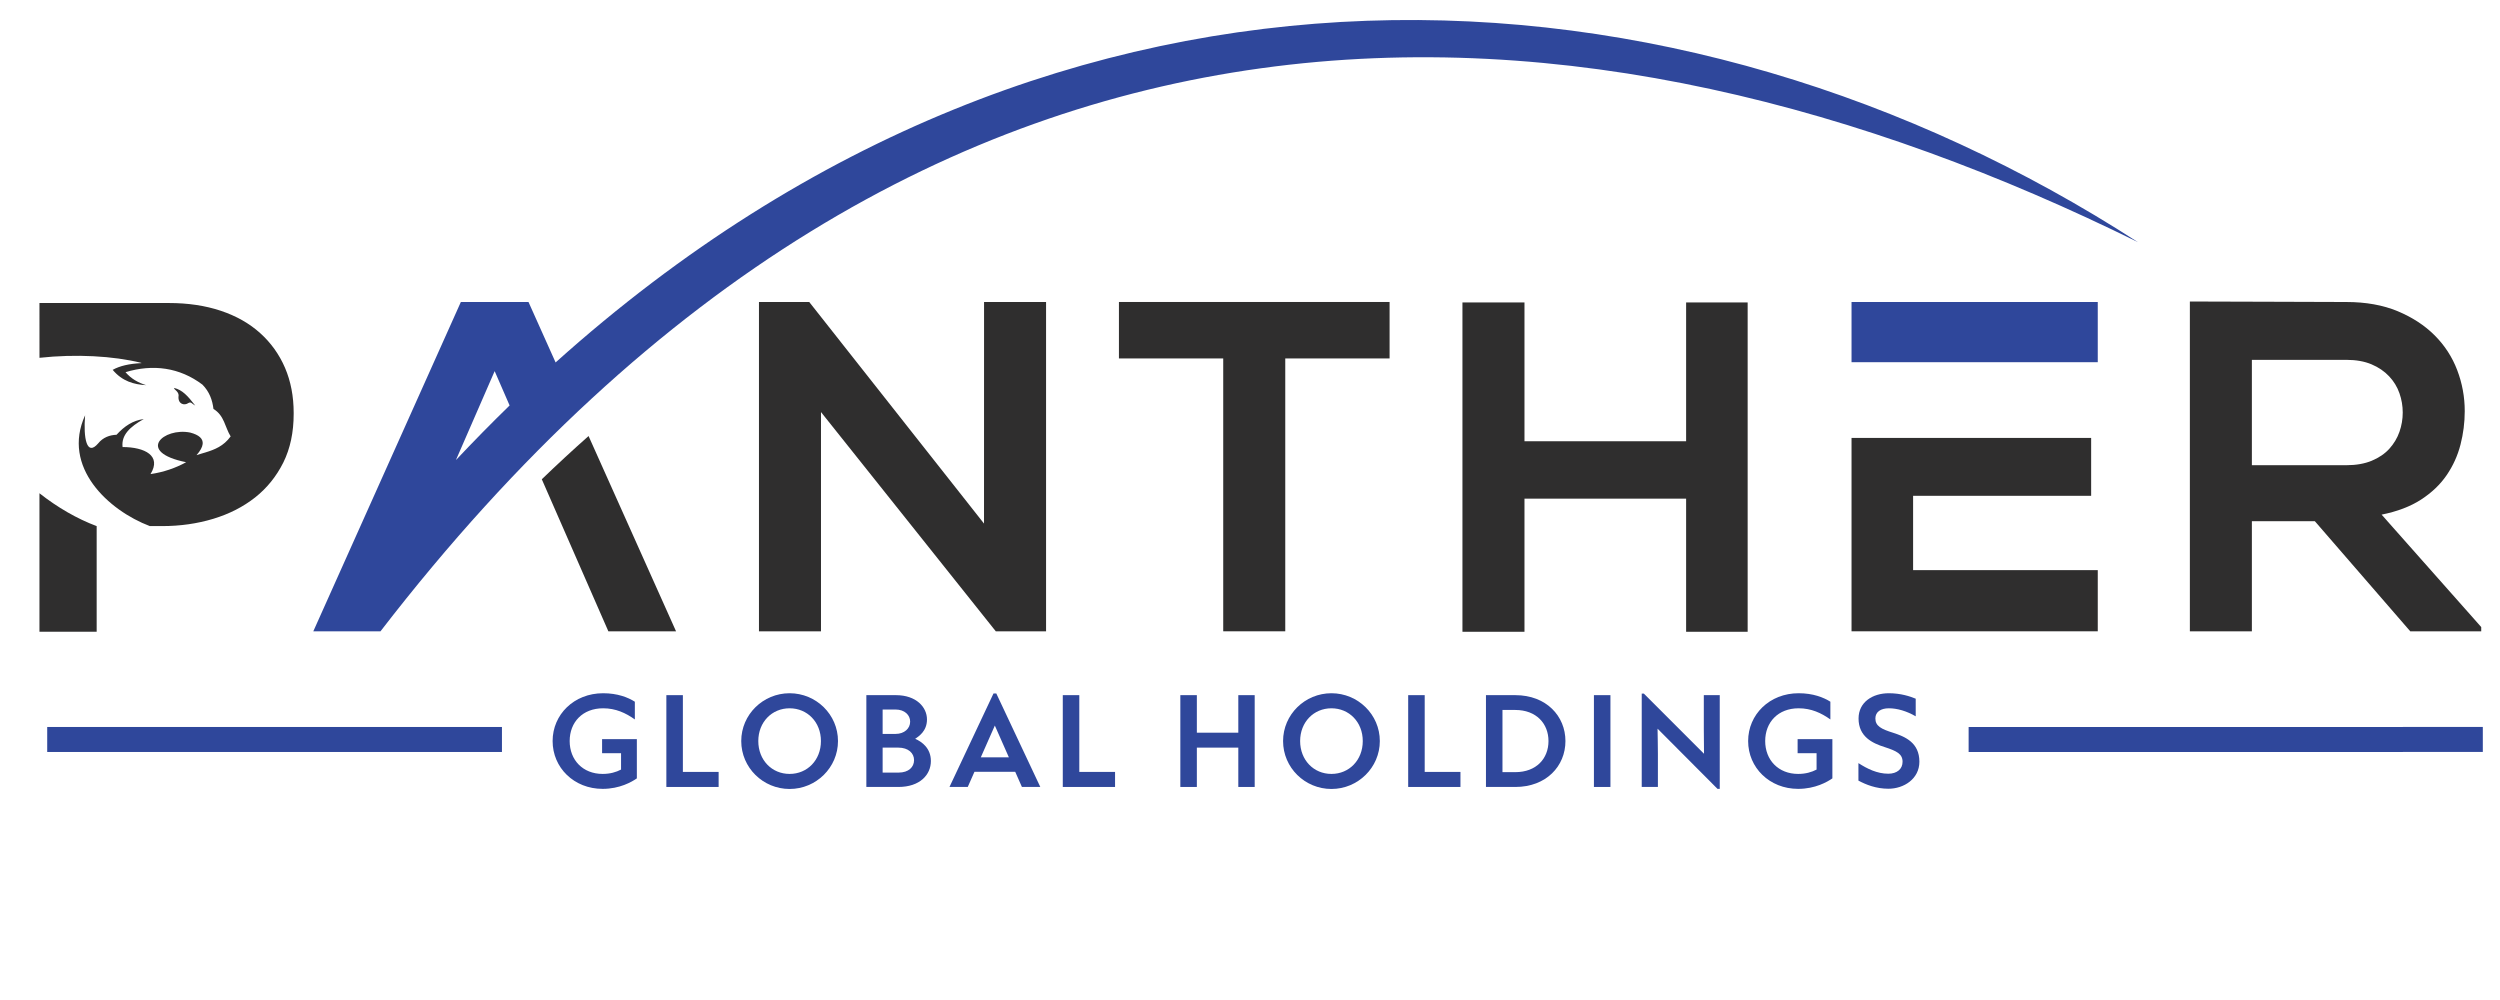
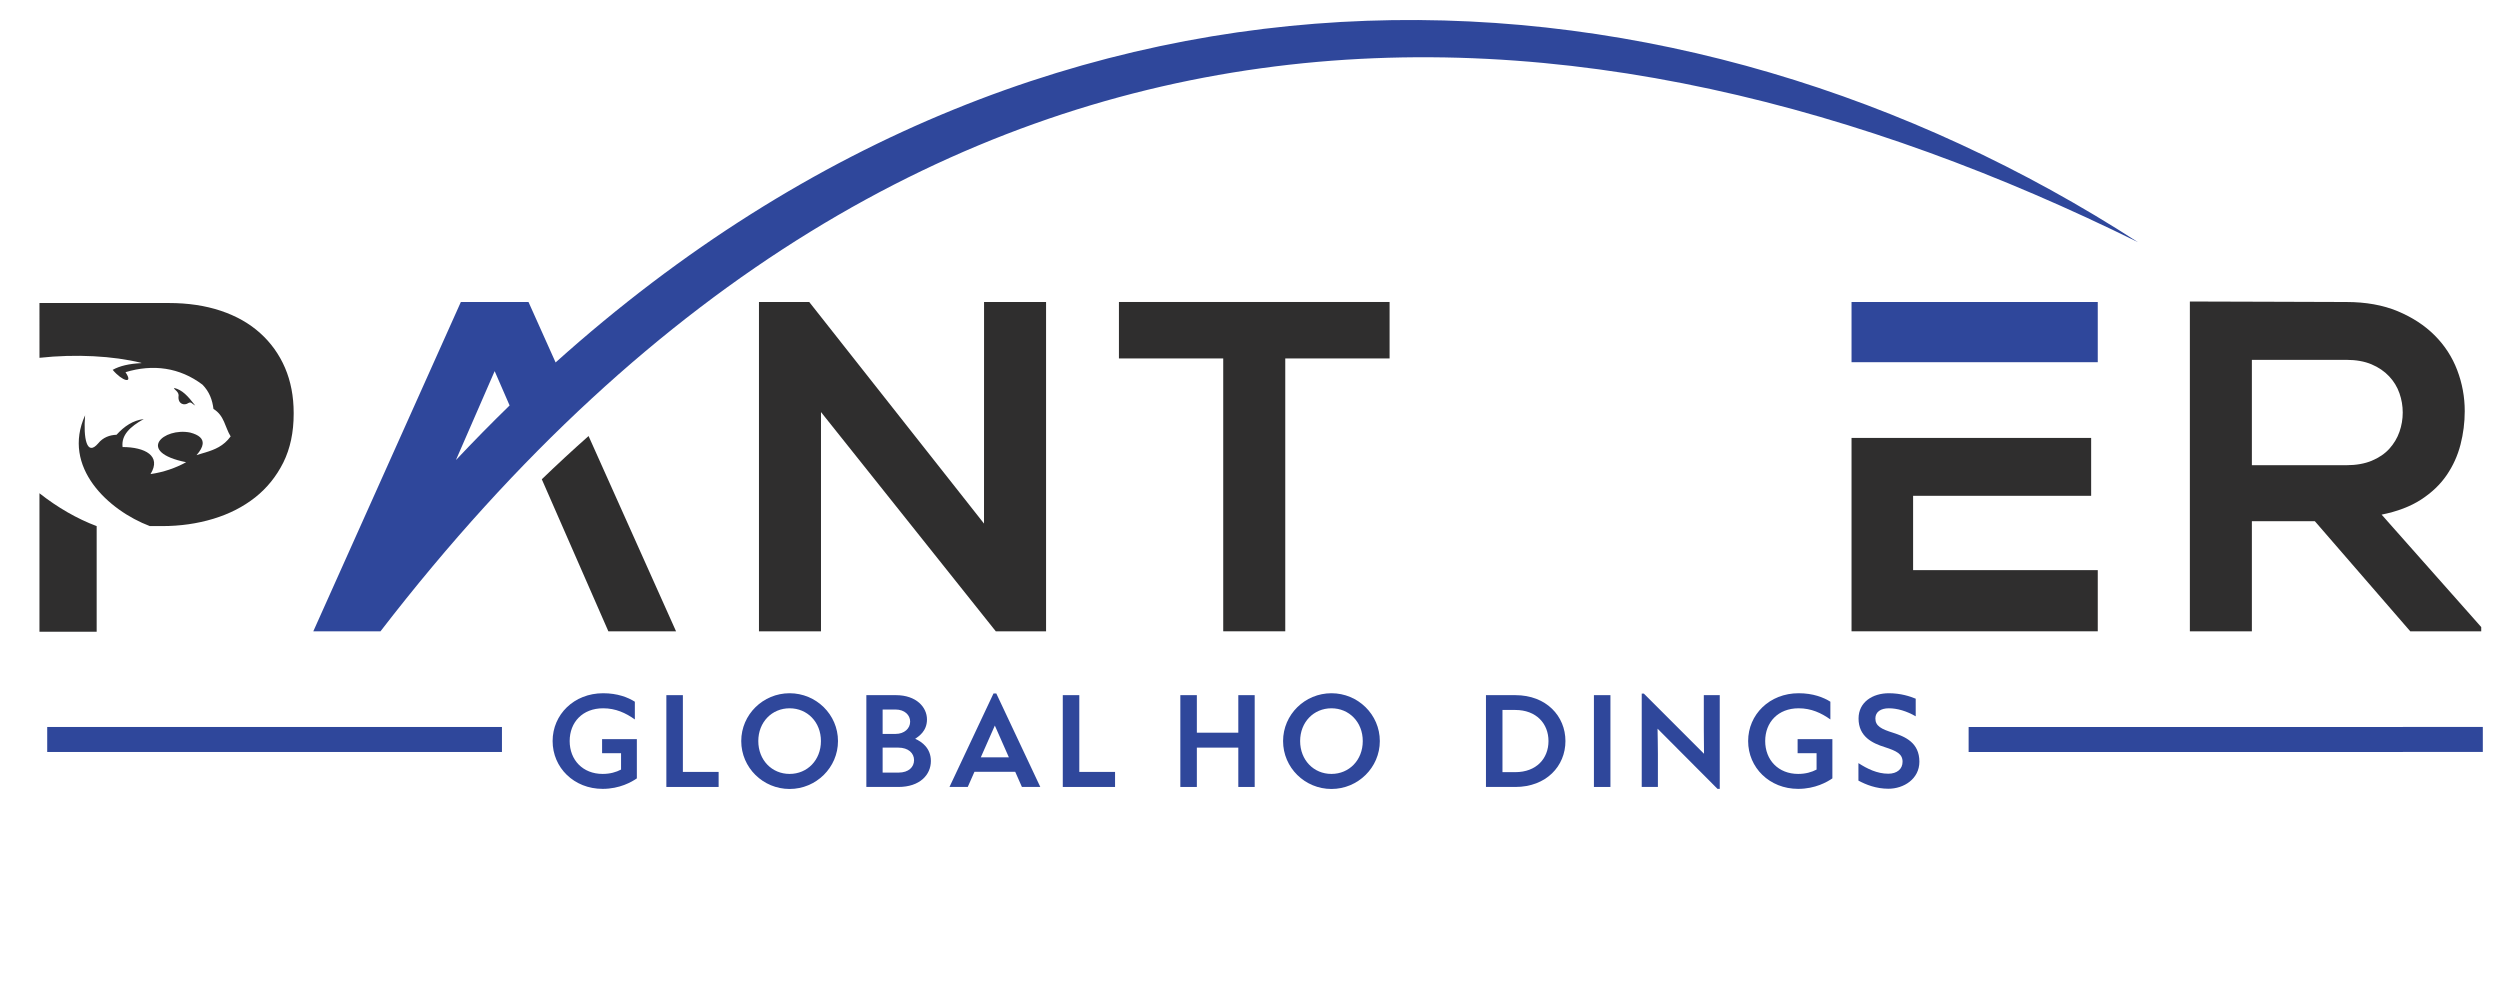
<svg xmlns="http://www.w3.org/2000/svg" width="500" viewBox="0 0 375 150" height="200" preserveAspectRatio="xMidYMid meet">
  <defs>
    <g />
    <clipPath id="1e8579fd21">
      <path d="M 328 45 L 372.328 45 L 372.328 95 L 328 95 Z M 328 45 " clip-rule="nonzero" />
    </clipPath>
  </defs>
  <path fill="#2f479b" d="M 68.387 69.012 L 74.199 55.668 L 76.441 60.82 C 73.734 63.453 71.051 66.184 68.387 69.012 Z M 83.34 54.367 L 79.273 45.297 L 69.129 45.297 L 46.996 94.695 L 57.074 94.695 C 139.496 -12.234 238.828 -4.109 320.695 36.324 C 252.418 -7.805 159.621 -14.113 83.34 54.367 " fill-opacity="1" fill-rule="nonzero" />
  <path fill="#2f2e2e" d="M 91.254 94.695 L 101.406 94.695 L 88.285 65.406 C 85.926 67.492 83.59 69.656 81.27 71.891 L 91.254 94.695 " fill-opacity="1" fill-rule="nonzero" />
  <path fill="#2f2e2e" d="M 147.602 78.535 L 121.383 45.297 L 113.844 45.297 L 113.844 94.695 L 123.148 94.695 L 123.148 61.809 L 149.367 94.695 L 156.91 94.695 L 156.91 45.297 L 147.609 45.297 L 147.602 78.535 " fill-opacity="1" fill-rule="nonzero" />
  <path fill="#2f2e2e" d="M 183.484 53.766 L 183.484 94.695 L 192.789 94.695 L 192.789 53.766 L 208.438 53.766 L 208.438 45.297 L 167.84 45.297 L 167.84 53.766 L 183.484 53.766 " fill-opacity="1" fill-rule="nonzero" />
-   <path fill="#2f2e2e" d="M 252.918 94.766 L 262.148 94.766 L 262.148 45.367 L 252.918 45.367 L 252.918 66.188 L 228.672 66.188 L 228.672 45.367 L 219.367 45.367 L 219.367 94.766 L 228.672 94.766 L 228.672 74.797 L 252.918 74.797 L 252.918 94.766 " fill-opacity="1" fill-rule="nonzero" />
  <path fill="#2f479b" d="M 286.965 54.328 L 314.664 54.328 L 314.664 45.297 L 277.73 45.297 L 277.73 54.332 L 286.965 54.328 " fill-opacity="1" fill-rule="nonzero" />
  <path fill="#2f2e2e" d="M 314.664 94.695 L 314.664 85.52 L 286.965 85.52 L 286.965 74.371 L 313.672 74.371 L 313.672 65.688 L 277.73 65.688 L 277.73 94.695 L 314.664 94.695 " fill-opacity="1" fill-rule="nonzero" />
  <g clip-path="url(#1e8579fd21)">
    <path fill="#2f2e2e" d="M 337.785 53.977 L 351.953 53.977 C 353.41 53.977 354.668 54.203 355.727 54.648 C 356.781 55.094 357.664 55.695 358.371 56.449 C 359.074 57.199 359.59 58.047 359.918 58.988 C 360.246 59.926 360.41 60.891 360.41 61.879 C 360.41 62.867 360.246 63.832 359.918 64.773 C 359.59 65.711 359.082 66.559 358.402 67.312 C 357.719 68.062 356.84 68.664 355.758 69.113 C 354.68 69.559 353.41 69.781 351.949 69.781 L 337.781 69.781 L 337.781 53.977 Z M 372.184 94.695 L 372.184 94.059 L 357.242 77.195 C 359.59 76.723 361.562 75.973 363.16 74.938 C 364.758 73.898 366.039 72.68 367 71.27 C 367.965 69.859 368.656 68.328 369.078 66.68 C 369.5 65.035 369.711 63.363 369.711 61.672 C 369.711 59.555 369.336 57.508 368.586 55.531 C 367.836 53.555 366.707 51.816 365.203 50.309 C 363.699 48.805 361.844 47.594 359.633 46.672 C 357.426 45.758 354.863 45.301 351.949 45.301 C 348.004 45.301 344.09 45.289 340.215 45.262 C 336.34 45.238 332.426 45.227 328.48 45.227 L 328.48 94.695 L 337.781 94.695 L 337.781 78.184 L 347.23 78.184 L 361.539 94.695 L 372.184 94.695 " fill-opacity="1" fill-rule="nonzero" />
  </g>
-   <path fill="#2f2e2e" d="M 29.289 60.84 C 28.148 59.355 27.336 58.484 26.121 58.191 C 26.027 58.438 26.934 58.727 26.773 59.492 C 26.703 60.609 27.641 60.891 28.266 60.449 C 28.668 60.227 28.754 60.547 29.289 60.84 Z M 14.5 78.918 L 14.5 94.762 L 5.918 94.762 L 5.918 73.988 C 8.613 76.109 11.527 77.801 14.5 78.918 Z M 5.918 45.453 L 25.34 45.453 C 28.199 45.453 30.793 45.84 33.109 46.613 C 35.434 47.391 37.402 48.504 39.02 49.961 C 40.637 51.414 41.883 53.152 42.754 55.176 C 43.617 57.195 44.051 59.449 44.051 61.938 L 44.051 62.078 C 44.051 64.848 43.535 67.277 42.504 69.367 C 41.461 71.457 40.051 73.207 38.27 74.617 C 36.477 76.027 34.391 77.094 31.996 77.82 C 29.594 78.547 27.035 78.914 24.305 78.914 L 22.473 78.914 C 16.27 76.562 9.215 70.066 12.766 62.293 C 12.484 65.734 13.008 68.523 14.727 66.508 C 15.453 65.609 16.445 65.254 17.48 65.215 C 18.668 63.918 19.93 63.066 21.57 62.855 C 19.465 64.02 18.172 65.289 18.387 67.055 C 21.723 67.066 24.273 68.363 22.578 71.113 C 24.523 70.836 26.371 70.191 27.918 69.332 C 20.297 67.789 24.551 64.082 28.523 64.883 C 29.863 65.234 30.48 65.805 30.402 66.59 C 30.352 67.07 30.043 67.629 29.48 68.27 C 29.742 68.18 30.004 68.102 30.27 68.027 L 30.824 67.863 C 32.195 67.441 33.535 66.926 34.598 65.461 C 33.738 64.09 33.664 62.324 32.02 61.344 C 31.859 60.012 31.418 58.762 30.367 57.695 C 26.961 55.121 22.941 54.574 18.824 55.828 C 19.676 56.812 20.691 57.387 21.926 57.777 C 20.078 57.676 18.336 57.188 16.902 55.477 C 17.949 54.891 19.379 54.551 21.219 54.469 L 21.18 54.426 C 17.012 53.391 11.359 53.074 5.922 53.672 L 5.918 45.453 " fill-opacity="1" fill-rule="nonzero" />
+   <path fill="#2f2e2e" d="M 29.289 60.84 C 28.148 59.355 27.336 58.484 26.121 58.191 C 26.027 58.438 26.934 58.727 26.773 59.492 C 26.703 60.609 27.641 60.891 28.266 60.449 C 28.668 60.227 28.754 60.547 29.289 60.84 Z M 14.5 78.918 L 14.5 94.762 L 5.918 94.762 L 5.918 73.988 C 8.613 76.109 11.527 77.801 14.5 78.918 Z M 5.918 45.453 L 25.34 45.453 C 28.199 45.453 30.793 45.84 33.109 46.613 C 35.434 47.391 37.402 48.504 39.02 49.961 C 40.637 51.414 41.883 53.152 42.754 55.176 C 43.617 57.195 44.051 59.449 44.051 61.938 L 44.051 62.078 C 44.051 64.848 43.535 67.277 42.504 69.367 C 41.461 71.457 40.051 73.207 38.27 74.617 C 36.477 76.027 34.391 77.094 31.996 77.82 C 29.594 78.547 27.035 78.914 24.305 78.914 L 22.473 78.914 C 16.27 76.562 9.215 70.066 12.766 62.293 C 12.484 65.734 13.008 68.523 14.727 66.508 C 15.453 65.609 16.445 65.254 17.48 65.215 C 18.668 63.918 19.93 63.066 21.57 62.855 C 19.465 64.02 18.172 65.289 18.387 67.055 C 21.723 67.066 24.273 68.363 22.578 71.113 C 24.523 70.836 26.371 70.191 27.918 69.332 C 20.297 67.789 24.551 64.082 28.523 64.883 C 29.863 65.234 30.48 65.805 30.402 66.59 C 30.352 67.07 30.043 67.629 29.48 68.27 C 29.742 68.18 30.004 68.102 30.27 68.027 L 30.824 67.863 C 32.195 67.441 33.535 66.926 34.598 65.461 C 33.738 64.09 33.664 62.324 32.02 61.344 C 31.859 60.012 31.418 58.762 30.367 57.695 C 26.961 55.121 22.941 54.574 18.824 55.828 C 20.078 57.676 18.336 57.188 16.902 55.477 C 17.949 54.891 19.379 54.551 21.219 54.469 L 21.18 54.426 C 17.012 53.391 11.359 53.074 5.922 53.672 L 5.918 45.453 " fill-opacity="1" fill-rule="nonzero" />
  <g fill="#2f479b" fill-opacity="1">
    <g transform="translate(82.122, 118.045)">
      <g>
        <path d="M 8.273 0.285 C 10.832 0.285 12.637 -0.754 13.406 -1.289 L 13.406 -7.172 L 8.191 -7.172 L 8.191 -5.066 L 11.035 -5.066 L 11.035 -2.609 C 10.297 -2.223 9.395 -1.957 8.273 -1.957 C 5.301 -1.957 3.328 -4.047 3.328 -6.887 C 3.328 -9.73 5.281 -11.801 8.344 -11.801 C 10.23 -11.801 11.734 -11.102 13.105 -10.129 L 13.105 -12.789 C 12.07 -13.441 10.5 -14.059 8.344 -14.059 C 3.98 -14.059 0.77 -10.867 0.77 -6.887 C 0.77 -2.891 3.98 0.285 8.273 0.285 Z M 8.273 0.285 " />
      </g>
    </g>
  </g>
  <g fill="#2f479b" fill-opacity="1">
    <g transform="translate(98.751, 118.045)">
      <g>
        <path d="M 9.043 0 L 9.043 -2.258 L 3.68 -2.258 L 3.68 -13.773 L 1.203 -13.773 L 1.203 0 Z M 9.043 0 " />
      </g>
    </g>
  </g>
  <g fill="#2f479b" fill-opacity="1">
    <g transform="translate(110.417, 118.045)">
      <g>
        <path d="M 8.023 0.301 C 12.004 0.301 15.281 -2.91 15.281 -6.887 C 15.281 -10.867 12.004 -14.059 8.023 -14.059 C 4.047 -14.059 0.77 -10.867 0.77 -6.887 C 0.77 -2.891 4.047 0.301 8.023 0.301 Z M 8.023 -1.957 C 5.367 -1.957 3.328 -4.027 3.328 -6.887 C 3.328 -9.73 5.367 -11.801 8.023 -11.801 C 10.684 -11.801 12.723 -9.73 12.723 -6.887 C 12.723 -4.027 10.684 -1.957 8.023 -1.957 Z M 8.023 -1.957 " />
      </g>
    </g>
  </g>
  <g fill="#2f479b" fill-opacity="1">
    <g transform="translate(128.75, 118.045)">
      <g>
        <path d="M 6 0 C 9.246 0 10.883 -1.84 10.883 -3.895 C 10.883 -5.816 9.527 -6.789 8.527 -7.223 C 9.027 -7.574 10.297 -8.344 10.297 -10.129 C 10.297 -11.953 8.711 -13.773 5.633 -13.773 L 1.203 -13.773 L 1.203 0 Z M 3.645 -11.617 L 5.582 -11.617 C 6.953 -11.617 7.773 -10.781 7.773 -9.797 C 7.773 -8.777 6.906 -7.957 5.582 -7.957 L 3.645 -7.957 Z M 3.645 -5.902 L 6 -5.902 C 7.508 -5.902 8.359 -5.066 8.359 -4.027 C 8.359 -2.992 7.555 -2.156 6.035 -2.156 L 3.645 -2.156 Z M 3.645 -5.902 " />
      </g>
    </g>
  </g>
  <g fill="#2f479b" fill-opacity="1">
    <g transform="translate(142.538, 118.045)">
      <g>
        <path d="M 13.508 0 L 6.906 -14.027 L 6.488 -14.027 L -0.117 0 L 2.625 0 L 3.629 -2.273 L 9.746 -2.273 L 10.75 0 Z M 6.688 -9.211 L 8.793 -4.445 L 4.582 -4.445 Z M 6.688 -9.211 " />
      </g>
    </g>
  </g>
  <g fill="#2f479b" fill-opacity="1">
    <g transform="translate(158.215, 118.045)">
      <g>
        <path d="M 9.043 0 L 9.043 -2.258 L 3.68 -2.258 L 3.68 -13.773 L 1.203 -13.773 L 1.203 0 Z M 9.043 0 " />
      </g>
    </g>
  </g>
  <g fill="#2f479b" fill-opacity="1">
    <g transform="translate(169.881, 118.045)">
      <g />
    </g>
  </g>
  <g fill="#2f479b" fill-opacity="1">
    <g transform="translate(175.848, 118.045)">
      <g>
        <path d="M 3.68 0 L 3.68 -5.902 L 9.898 -5.902 L 9.898 0 L 12.355 0 L 12.355 -13.773 L 9.898 -13.773 L 9.898 -8.141 L 3.68 -8.141 L 3.68 -13.773 L 1.203 -13.773 L 1.203 0 Z M 3.68 0 " />
      </g>
    </g>
  </g>
  <g fill="#2f479b" fill-opacity="1">
    <g transform="translate(191.692, 118.045)">
      <g>
        <path d="M 8.023 0.301 C 12.004 0.301 15.281 -2.91 15.281 -6.887 C 15.281 -10.867 12.004 -14.059 8.023 -14.059 C 4.047 -14.059 0.77 -10.867 0.77 -6.887 C 0.77 -2.891 4.047 0.301 8.023 0.301 Z M 8.023 -1.957 C 5.367 -1.957 3.328 -4.027 3.328 -6.887 C 3.328 -9.73 5.367 -11.801 8.023 -11.801 C 10.684 -11.801 12.723 -9.73 12.723 -6.887 C 12.723 -4.027 10.684 -1.957 8.023 -1.957 Z M 8.023 -1.957 " />
      </g>
    </g>
  </g>
  <g fill="#2f479b" fill-opacity="1">
    <g transform="translate(210.025, 118.045)">
      <g>
-         <path d="M 9.043 0 L 9.043 -2.258 L 3.68 -2.258 L 3.68 -13.773 L 1.203 -13.773 L 1.203 0 Z M 9.043 0 " />
-       </g>
+         </g>
    </g>
  </g>
  <g fill="#2f479b" fill-opacity="1">
    <g transform="translate(221.691, 118.045)">
      <g>
        <path d="M 5.602 0 C 10.266 0 13.125 -3.145 13.125 -6.887 C 13.125 -10.617 10.266 -13.773 5.602 -13.773 L 1.203 -13.773 L 1.203 0 Z M 3.68 -11.551 L 5.602 -11.551 C 8.777 -11.551 10.582 -9.48 10.582 -6.887 C 10.582 -4.262 8.762 -2.223 5.602 -2.223 L 3.68 -2.223 Z M 3.68 -11.551 " />
      </g>
    </g>
  </g>
  <g fill="#2f479b" fill-opacity="1">
    <g transform="translate(237.885, 118.045)">
      <g>
        <path d="M 3.68 0 L 3.68 -13.773 L 1.203 -13.773 L 1.203 0 Z M 3.68 0 " />
      </g>
    </g>
  </g>
  <g fill="#2f479b" fill-opacity="1">
    <g transform="translate(245.056, 118.045)">
      <g>
        <path d="M 3.629 0 L 3.629 -4.98 C 3.629 -6.254 3.594 -7.473 3.578 -8.742 L 12.57 0.285 L 12.906 0.285 L 12.906 -13.773 L 10.516 -13.773 L 10.516 -8.727 C 10.516 -7.371 10.531 -6.234 10.547 -4.98 L 1.52 -14.008 L 1.203 -14.008 L 1.203 0 Z M 3.629 0 " />
      </g>
    </g>
  </g>
  <g fill="#2f479b" fill-opacity="1">
    <g transform="translate(261.451, 118.045)">
      <g>
        <path d="M 8.273 0.285 C 10.832 0.285 12.637 -0.754 13.406 -1.289 L 13.406 -7.172 L 8.191 -7.172 L 8.191 -5.066 L 11.035 -5.066 L 11.035 -2.609 C 10.297 -2.223 9.395 -1.957 8.273 -1.957 C 5.301 -1.957 3.328 -4.047 3.328 -6.887 C 3.328 -9.73 5.281 -11.801 8.344 -11.801 C 10.23 -11.801 11.734 -11.102 13.105 -10.129 L 13.105 -12.789 C 12.07 -13.441 10.5 -14.059 8.344 -14.059 C 3.98 -14.059 0.77 -10.867 0.77 -6.887 C 0.77 -2.891 3.98 0.285 8.273 0.285 Z M 8.273 0.285 " />
      </g>
    </g>
  </g>
  <g fill="#2f479b" fill-opacity="1">
    <g transform="translate(278.08, 118.045)">
      <g>
        <path d="M 5.184 0.266 C 7.488 0.266 9.828 -1.203 9.828 -3.793 C 9.828 -6.637 7.707 -7.539 5.902 -8.125 C 4.078 -8.691 3.227 -9.145 3.227 -10.281 C 3.227 -11.27 4.047 -11.801 5.25 -11.801 C 6.504 -11.801 7.926 -11.383 9.277 -10.598 L 9.277 -13.242 C 8.426 -13.59 7.039 -14.059 5.25 -14.059 C 2.824 -14.059 0.703 -12.738 0.703 -10.266 C 0.703 -7.539 2.793 -6.555 4.613 -5.984 C 6.418 -5.398 7.305 -4.965 7.305 -3.777 C 7.305 -2.691 6.469 -1.988 5.164 -1.988 C 3.492 -1.988 2.008 -2.727 0.684 -3.578 L 0.684 -0.953 C 1.805 -0.352 3.328 0.266 5.184 0.266 Z M 5.184 0.266 " />
      </g>
    </g>
  </g>
  <path stroke-linecap="butt" transform="matrix(0.75, 0, -0, 0.75, 295.293, 109.045)" fill="none" stroke-linejoin="miter" d="M 0.001 2.502 L 102.84 2.5 " stroke="#2f479b" stroke-width="5" stroke-opacity="1" stroke-miterlimit="4" />
  <path stroke-linecap="butt" transform="matrix(0.75, 0, 0, 0.75, 7.08, 109.045)" fill="none" stroke-linejoin="miter" d="M 0.002 2.502 L 90.95 2.502 " stroke="#2f479b" stroke-width="5" stroke-opacity="1" stroke-miterlimit="4" />
</svg>